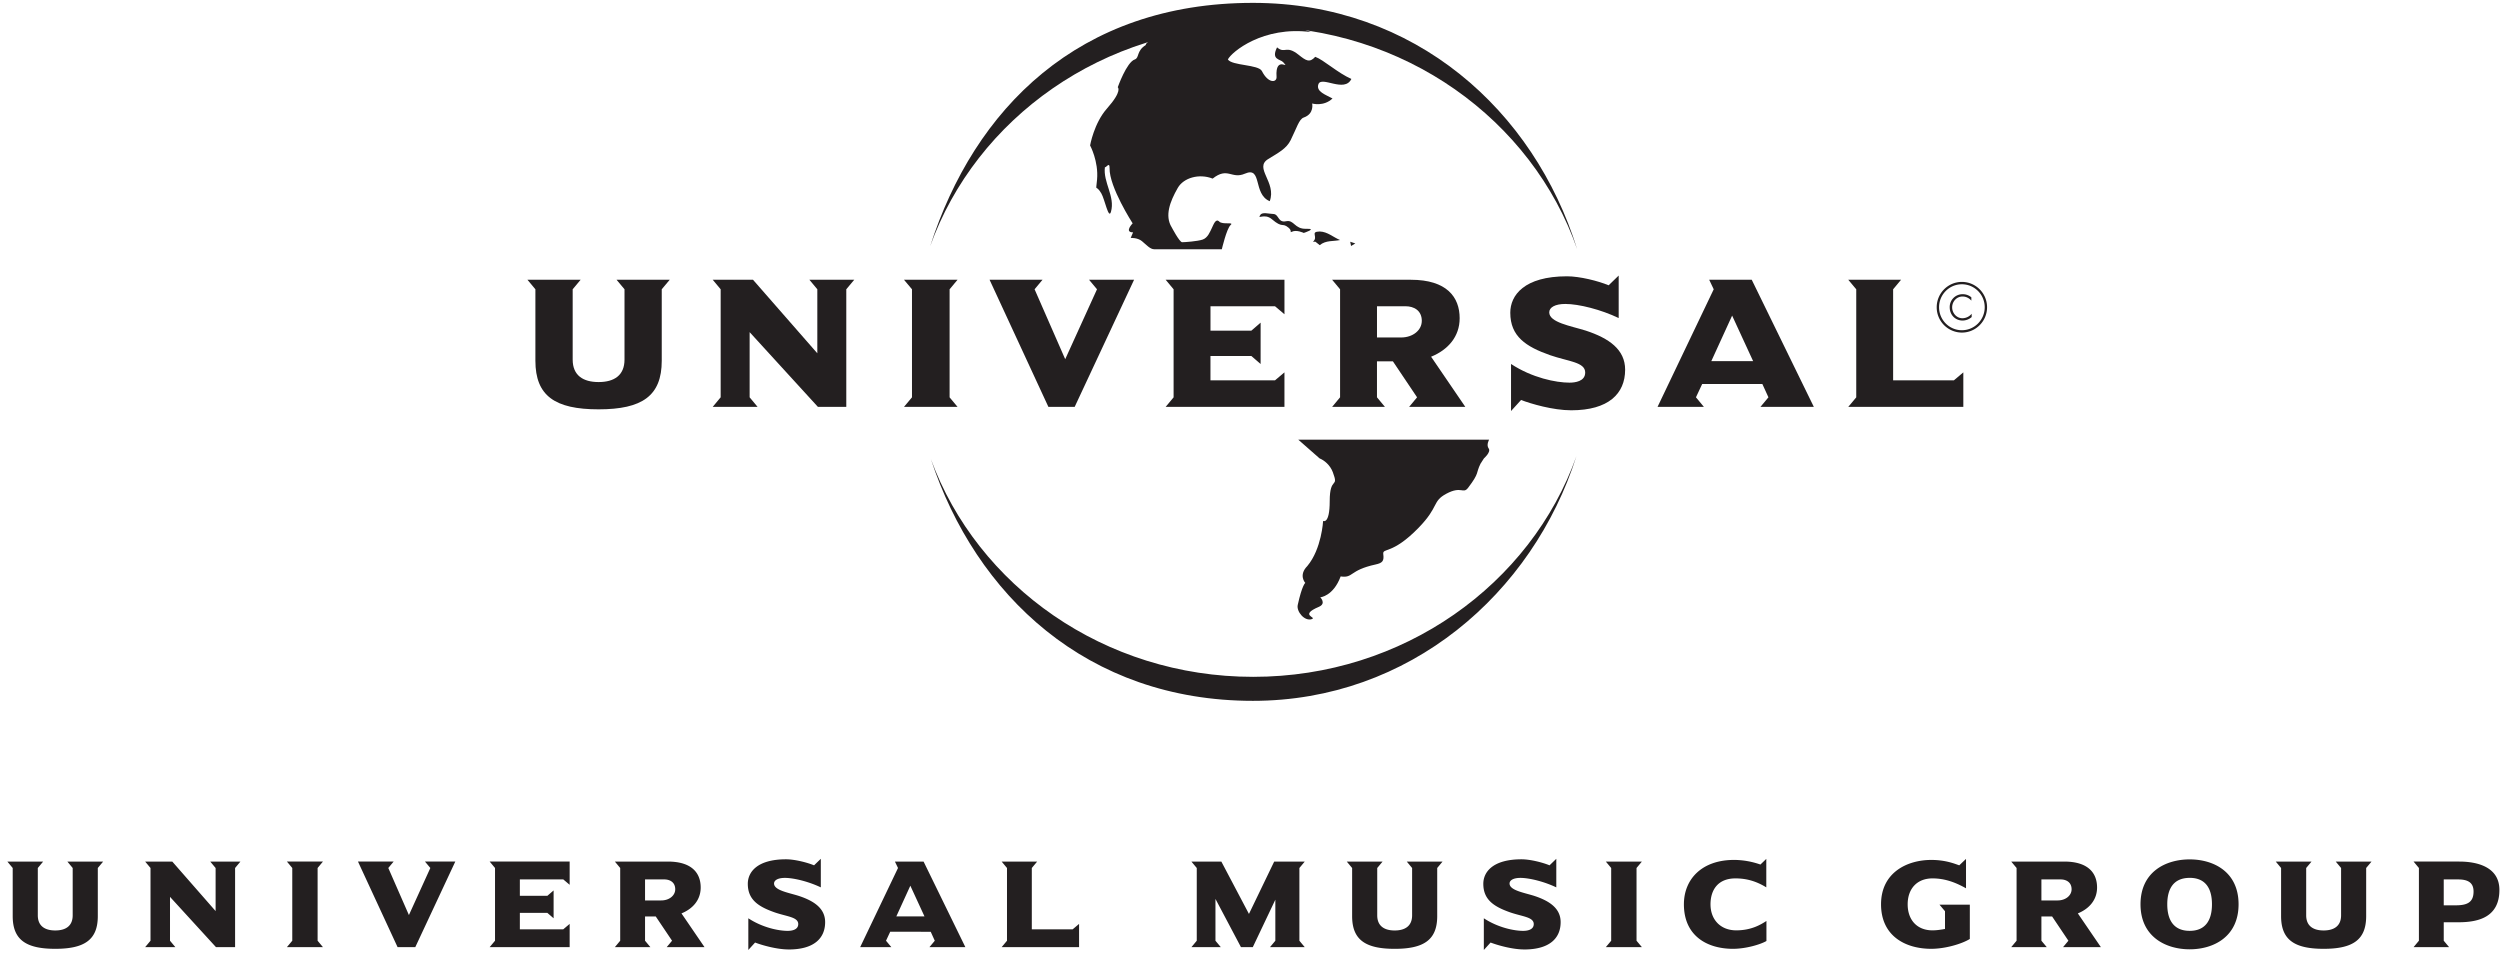
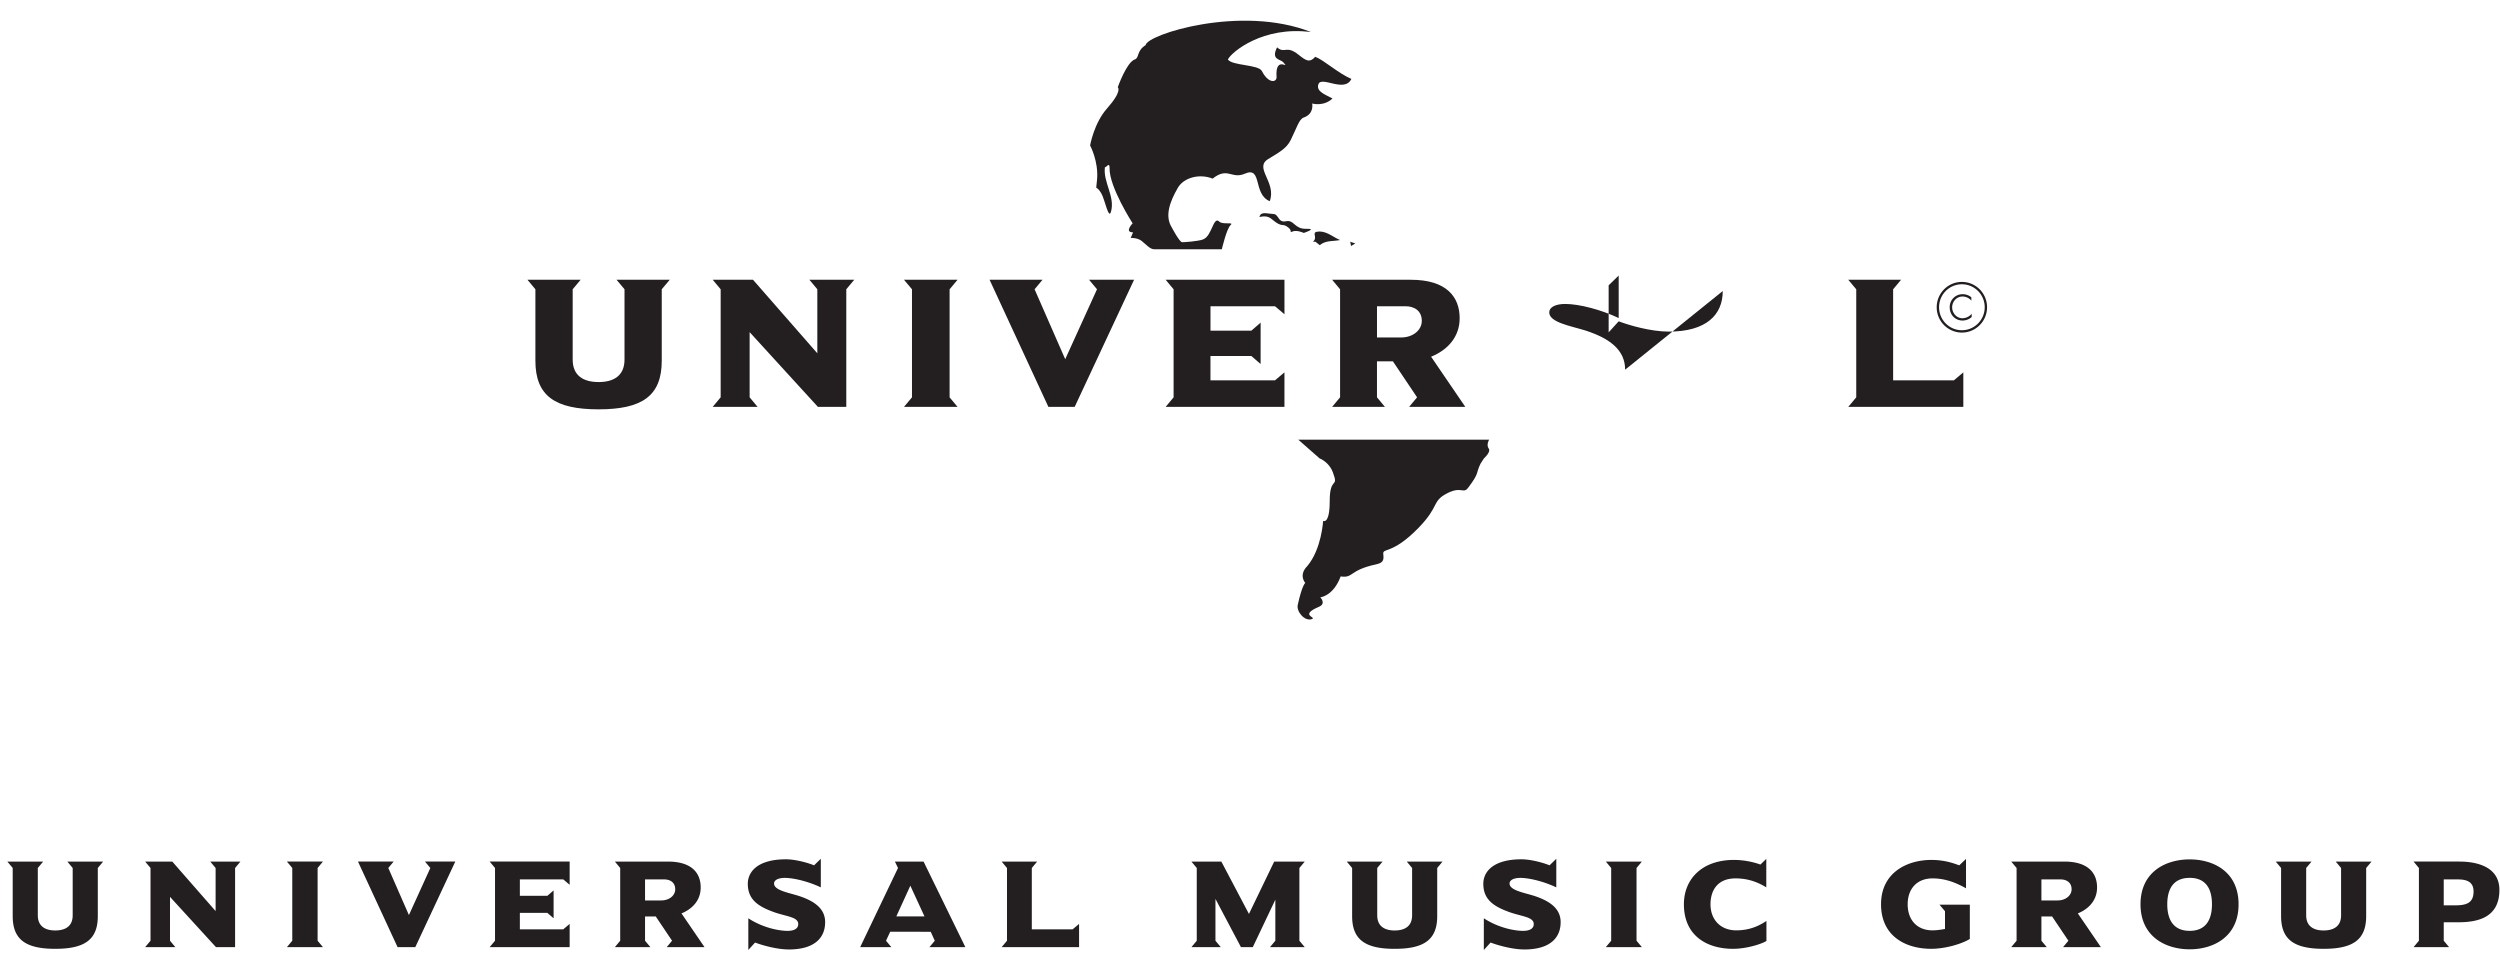
<svg xmlns="http://www.w3.org/2000/svg" width="148" height="57">
  <g fill="#231F20" fill-rule="evenodd">
    <path d="M74.612 12.723c.123-.187.497-.062.76-.056.353.008.27.535.759.431.487-.105.494.467 1.19.447.7-.023-.139.245-.139.245s-.432-.21-.71-.068c-.15.075.053-.043-.196-.247-.383-.316-.33.059-.974-.492-.456-.39-.893.046-.69-.26" />
    <path fill-rule="nonzero" d="M69.36 13.449c-.413-.673-.104-1.51.365-2.326.344-.6 1.264-.865 2.064-.55.898-.714 1.113.054 1.909-.292 1.045-.457.46 1.21 1.471 1.63.418-1.123-.952-1.967-.093-2.495.614-.378 1.078-.613 1.33-1.117.358-.721.498-1.248.775-1.342.637-.22.499-.83.499-.83s.68.2 1.205-.298c-.402-.22-.991-.407-.835-.844.183-.513 1.548.532 1.952-.312-.813-.356-1.643-1.132-2.139-1.31-.339.375-.552.225-.991-.125-.743-.592-.805-.03-1.27-.435-.37.748.19.689.36.876.476.528-.484-.471-.39.87.023.347-.487.412-.867-.342-.198-.394-1.776-.313-2.015-.688.219-.437 2.077-1.996 4.926-1.62-4.142-1.641-9.736.15-9.793.771-.558.353-.366.757-.645.85-.483.162-1.007 1.646-1.007 1.646s.299.2-.637 1.257c-.772.87-1 2.187-1 2.187s.51.94.412 2.021c-.071.827-.106.214.25.813.208.35.434 1.573.572 1.096.263-.91-.48-1.752-.356-2.657.028.114.285-.359.275.069-.027 1.117 1.366 3.27 1.366 3.27s-.52.533.025.533l-.14.33s.405-.023.664.19c.262.216.487.48.724.48h4.006s.285-1.223.518-1.432c.233-.207-.466 0-.671-.207-.208-.21-.338.181-.44.389-.105.209-.234.574-.544.678-.31.104-1.058.156-1.213.156-.156 0-.621-.89-.621-.89M88.13 26.55c-.156-.207.025-.521.025-.521H76.859l1.26 1.107c.275.112.624.391.784.817.377 1.007-.184.192-.184 1.714 0 1.399-.391 1.172-.391 1.172s-.084 1.655-.935 2.671c-.54.547-.12 1-.12 1s-.183.104-.447 1.304c-.087.387.407.987.835.837.321-.113-.78-.22.415-.726.46-.196.084-.564.084-.564s.771-.061 1.207-1.237c.77.113.484-.362 2.068-.707.418-.089.507-.217.455-.612-.052-.397.516.057 2.086-1.556 1.236-1.271.79-1.559 1.646-2.02.904-.485.987.042 1.29-.352.69-.906.447-.847.734-1.425l.204-.317s.433-.377.28-.584m-7.895-12.14l-.252.152-.05-.252zm-.903-.201c-.404.088-.83 0-1.206.303l-.251-.202h-.15c.35-.29-.202-.594.401-.607.465.013.802.34 1.206.506" />
-     <path d="M55.067 14.572C57.676 6.445 63.852.17 74.173.17c9.59 0 16.638 6.362 19.194 14.58C90.7 7.09 83.121 1.565 74.187 1.565c-8.867 0-16.399 5.44-19.12 13.007m38.258 12.432c-2.596 8.148-9.899 14.486-19.152 14.486-9.816 0-16.412-6.252-19.065-14.31 2.76 7.506 10.258 12.889 19.08 12.889 8.885 0 16.433-5.468 19.137-13.065" />
    <path fill-rule="nonzero" d="M39.648 16.562h-3.147l.47.563v4.164c0 .935-.614 1.329-1.534 1.329-.918 0-1.534-.394-1.534-1.329v-4.164l.47-.563h-3.147l.47.563v4.231c0 2.076 1.154 2.877 3.74 2.877 2.587 0 3.74-.801 3.74-2.877v-4.231l.472-.563m10.924 0h-2.655l.469.563v3.79l-3.807-4.353h-2.385l.47.563v6.396l-.47.565h2.655l-.47-.565v-3.858l4.041 4.423h1.681v-6.961zm6.115 7.524l-.47-.563v-6.397l.47-.564h-3.17l.473.564v6.397l-.472.563zm10.451-7.524h-2.665l.47.563-1.882 4.14-1.813-4.14.47-.563h-3.135l3.482 7.524h1.557zm8.902 7.524v-2.042l-.56.473h-3.82v-1.443h2.42l.549.475V19.1l-.548.474h-2.42V18.13h3.819l.56.474v-2.042h-7.033l.47.564v6.397l-.47.563z" />
    <path d="M84.17 18.998c0 .54-.514.981-1.231.981h-1.421V18.13h1.69c.492 0 .963.247.963.868m2.575 5.088l-2.025-2.968c.996-.405 1.691-1.184 1.691-2.278 0-1.252-.762-2.278-2.89-2.278h-4.659l.47.564v6.395l-.47.565h3.124l-.47-.565v-2.132h.942l1.432 2.132-.47.565h3.325" />
-     <path fill-rule="nonzero" d="M96.208 21.886c0-1.195-.954-1.862-2.33-2.314-.897-.28-2.163-.483-2.163-1.081 0-.294.347-.497.952-.497.808 0 2.128.339 3.159.835v-2.516l-.594.576c-.627-.26-1.714-.532-2.463-.532-2.543 0-3.36 1.128-3.36 2.156 0 1.4.919 2.009 2.363 2.516 1.074.372 2.072.405 2.072 1.024 0 .533-.616.6-.931.6-.794 0-2.205-.282-3.46-1.106v2.786l.594-.654c.583.225 1.893.61 2.967.61 2.208 0 3.194-.982 3.194-2.403" />
-     <path d="M103.784 21.378h-2.474l1.232-2.694 1.242 2.694zm3.594 2.708l-3.675-7.524h-2.519l.268.564-3.325 6.96h2.742l-.469-.565.37-.79h3.56l.361.79-.472.565h3.159z" />
+     <path fill-rule="nonzero" d="M96.208 21.886c0-1.195-.954-1.862-2.33-2.314-.897-.28-2.163-.483-2.163-1.081 0-.294.347-.497.952-.497.808 0 2.128.339 3.159.835v-2.516l-.594.576v2.786l.594-.654c.583.225 1.893.61 2.967.61 2.208 0 3.194-.982 3.194-2.403" />
    <path fill-rule="nonzero" d="M116.229 24.086v-2.042l-.56.473h-3.596v-5.39l.47-.565h-3.125l.472.564v6.397l-.472.563zm-1.576-5.897c0-.828.668-1.5 1.49-1.5.823 0 1.491.672 1.491 1.5s-.668 1.5-1.49 1.5a1.496 1.496 0 0 1-1.491-1.5m.14 0c0 .75.603 1.36 1.35 1.36.747 0 1.352-.61 1.352-1.36 0-.751-.605-1.36-1.352-1.36-.747 0-1.35.609-1.35 1.36" />
    <path d="M116.704 17.602a.776.776 0 0 0-.516-.185.758.758 0 0 0-.765.777c0 .437.32.782.762.782a.817.817 0 0 0 .538-.206v-.196a.717.717 0 0 1-.546.266c-.35 0-.609-.306-.609-.646s.262-.64.612-.64c.21 0 .385.088.524.243v-.195" />
    <path fill-rule="nonzero" d="M5.79 51.385v2.848c0 1.398-.777 1.937-2.52 1.937-1.74 0-2.518-.54-2.518-1.937v-2.848l-.317-.38h2.12l-.317.38v2.802c0 .63.415.896 1.033.896.62 0 1.032-.266 1.032-.896v-2.802l-.316-.38h2.12l-.318.38m8.128 0v4.686h-1.131l-2.722-2.977v2.597l.317.38H8.593l.317-.38v-4.306l-.317-.38h1.606l2.565 2.931v-2.55l-.317-.38h1.786zm3.068 4.685l.317-.379v-4.306l-.317-.38h2.133l-.316.38v4.306l.316.38zm7.6 0h-1.049l-2.344-5.065h2.111l-.316.38 1.22 2.787 1.268-2.787-.317-.38h1.795zm4.403 0l.317-.379v-4.306l-.317-.38h4.735v1.376l-.377-.32h-2.571v.972h1.628l.37-.319v1.648l-.37-.319h-1.628v.972h2.57l.378-.32v1.376zm10.337-4.008h-1.139v1.244h.959c.481 0 .828-.295.828-.66 0-.418-.317-.584-.648-.584m.143 4.009l.317-.38-.965-1.436h-.634v1.436l.317.38H36.4l.316-.38v-4.306l-.316-.38h3.136c1.433 0 1.945.691 1.945 1.535 0 .736-.467 1.26-1.137 1.533l1.364 1.998h-2.24m7.231.137c-.724 0-1.606-.258-1.998-.41l-.4.44v-1.876c.844.555 1.794.745 2.33.745.21 0 .625-.046.625-.402 0-.418-.67-.442-1.394-.692-.972-.342-1.592-.752-1.592-1.693 0-.69.552-1.45 2.262-1.45.506 0 1.237.182 1.66.357l.4-.387v1.692c-.694-.333-1.584-.561-2.128-.561-.407 0-.64.137-.64.333 0 .404.853.54 1.454.73.929.304 1.57.75 1.57 1.556 0 .958-.664 1.618-2.15 1.618m7.194-3.775l-.829 1.816h1.666l-.837-1.816zm1.13 3.638l.317-.38-.24-.531H52.7l-.248.531.316.38h-1.846l2.24-4.686-.183-.38h1.697l2.474 5.066h-2.128zm4.276-.001l.316-.379v-4.306l-.316-.38H61.4l-.317.38v3.63h2.42l.378-.32v1.376zm15.885 0l.317-.379v-2.43l-1.335 2.81h-.7l-1.51-2.856v2.476l.317.38h-1.74l.316-.38v-4.306l-.317-.38h1.773l1.634 3.099 1.494-3.099h1.809l-.317.38v4.306l.317.38zm9.9-4.685v2.848c0 1.398-.778 1.937-2.518 1.937-1.741 0-2.519-.54-2.519-1.937v-2.848l-.317-.38h2.12l-.317.38v2.802c0 .63.415.896 1.033.896.617 0 1.032-.266 1.032-.896v-2.802l-.316-.38H85.4l-.317.38m5.157 4.823c-.723 0-1.605-.258-1.997-.41l-.4.44v-1.876c.844.555 1.794.745 2.33.745.21 0 .625-.046.625-.402 0-.418-.67-.442-1.394-.692-.972-.342-1.592-.752-1.592-1.693 0-.69.552-1.45 2.264-1.45.504 0 1.235.182 1.657.357l.4-.387v1.692c-.693-.333-1.583-.561-2.127-.561-.407 0-.64.137-.64.333 0 .404.852.54 1.456.73.927.304 1.568.75 1.568 1.556 0 .958-.664 1.618-2.15 1.618m4.825-.138l.317-.379v-4.306l-.317-.38H97.2l-.317.38v4.306l.317.38zm7.532.1c-1.53 0-2.91-.76-2.91-2.636 0-1.48 1.055-2.627 2.97-2.627a4.78 4.78 0 0 1 1.56.274l.348-.335v1.686c-.542-.333-1.116-.531-1.824-.531-1.064 0-1.479.713-1.479 1.533 0 .92.603 1.543 1.524 1.543.926 0 1.486-.365 1.787-.555v1.185c-.362.212-1.23.463-1.976.463m12.223-2.612h1.794v2.028c-.445.28-1.434.584-2.284.584-1.532 0-2.972-.76-2.972-2.634 0-1.899 1.568-2.628 2.972-2.628.814 0 1.341.206 1.658.32l.4-.38v1.739c-.544-.305-1.192-.586-1.984-.586-.92 0-1.47.616-1.47 1.535 0 .919.55 1.541 1.47 1.541.235 0 .498-.038.74-.083v-1.05l-.325-.386m7.171-1.496h-1.139v1.244h.958c.482 0 .829-.295.829-.66 0-.418-.317-.584-.648-.584m.142 4.009l.317-.38-.964-1.436h-.634v1.436l.317.38h-2.104l.317-.38v-4.306l-.317-.38h3.137c1.433 0 1.945.691 1.945 1.535 0 .736-.468 1.26-1.138 1.533l1.364 1.998h-2.24m7.496-4.101c-.943 0-1.326.63-1.326 1.564s.383 1.572 1.326 1.572c.942 0 1.32-.638 1.32-1.572 0-.935-.378-1.565-1.32-1.565m0 4.23c-1.418 0-2.91-.744-2.91-2.665 0-1.922 1.492-2.658 2.91-2.658 1.418 0 2.895.736 2.895 2.658 0 1.921-1.477 2.665-2.895 2.665m10.449-4.814v2.848c0 1.398-.776 1.937-2.518 1.937-1.74 0-2.519-.54-2.519-1.937v-2.848l-.316-.38h2.119l-.317.38v2.802c0 .63.415.896 1.033.896.618 0 1.033-.266 1.033-.896v-2.802l-.317-.38h2.12l-.318.38m5.437.677h-.845v1.533h.708c.68 0 1.057-.174 1.057-.82 0-.562-.385-.713-.92-.713m.03 2.536h-.875v1.093l.317.38h-2.103l.316-.38v-4.306l-.316-.38h2.707c.994 0 2.374.281 2.374 1.679 0 1.595-1.213 1.914-2.42 1.914" />
  </g>
</svg>